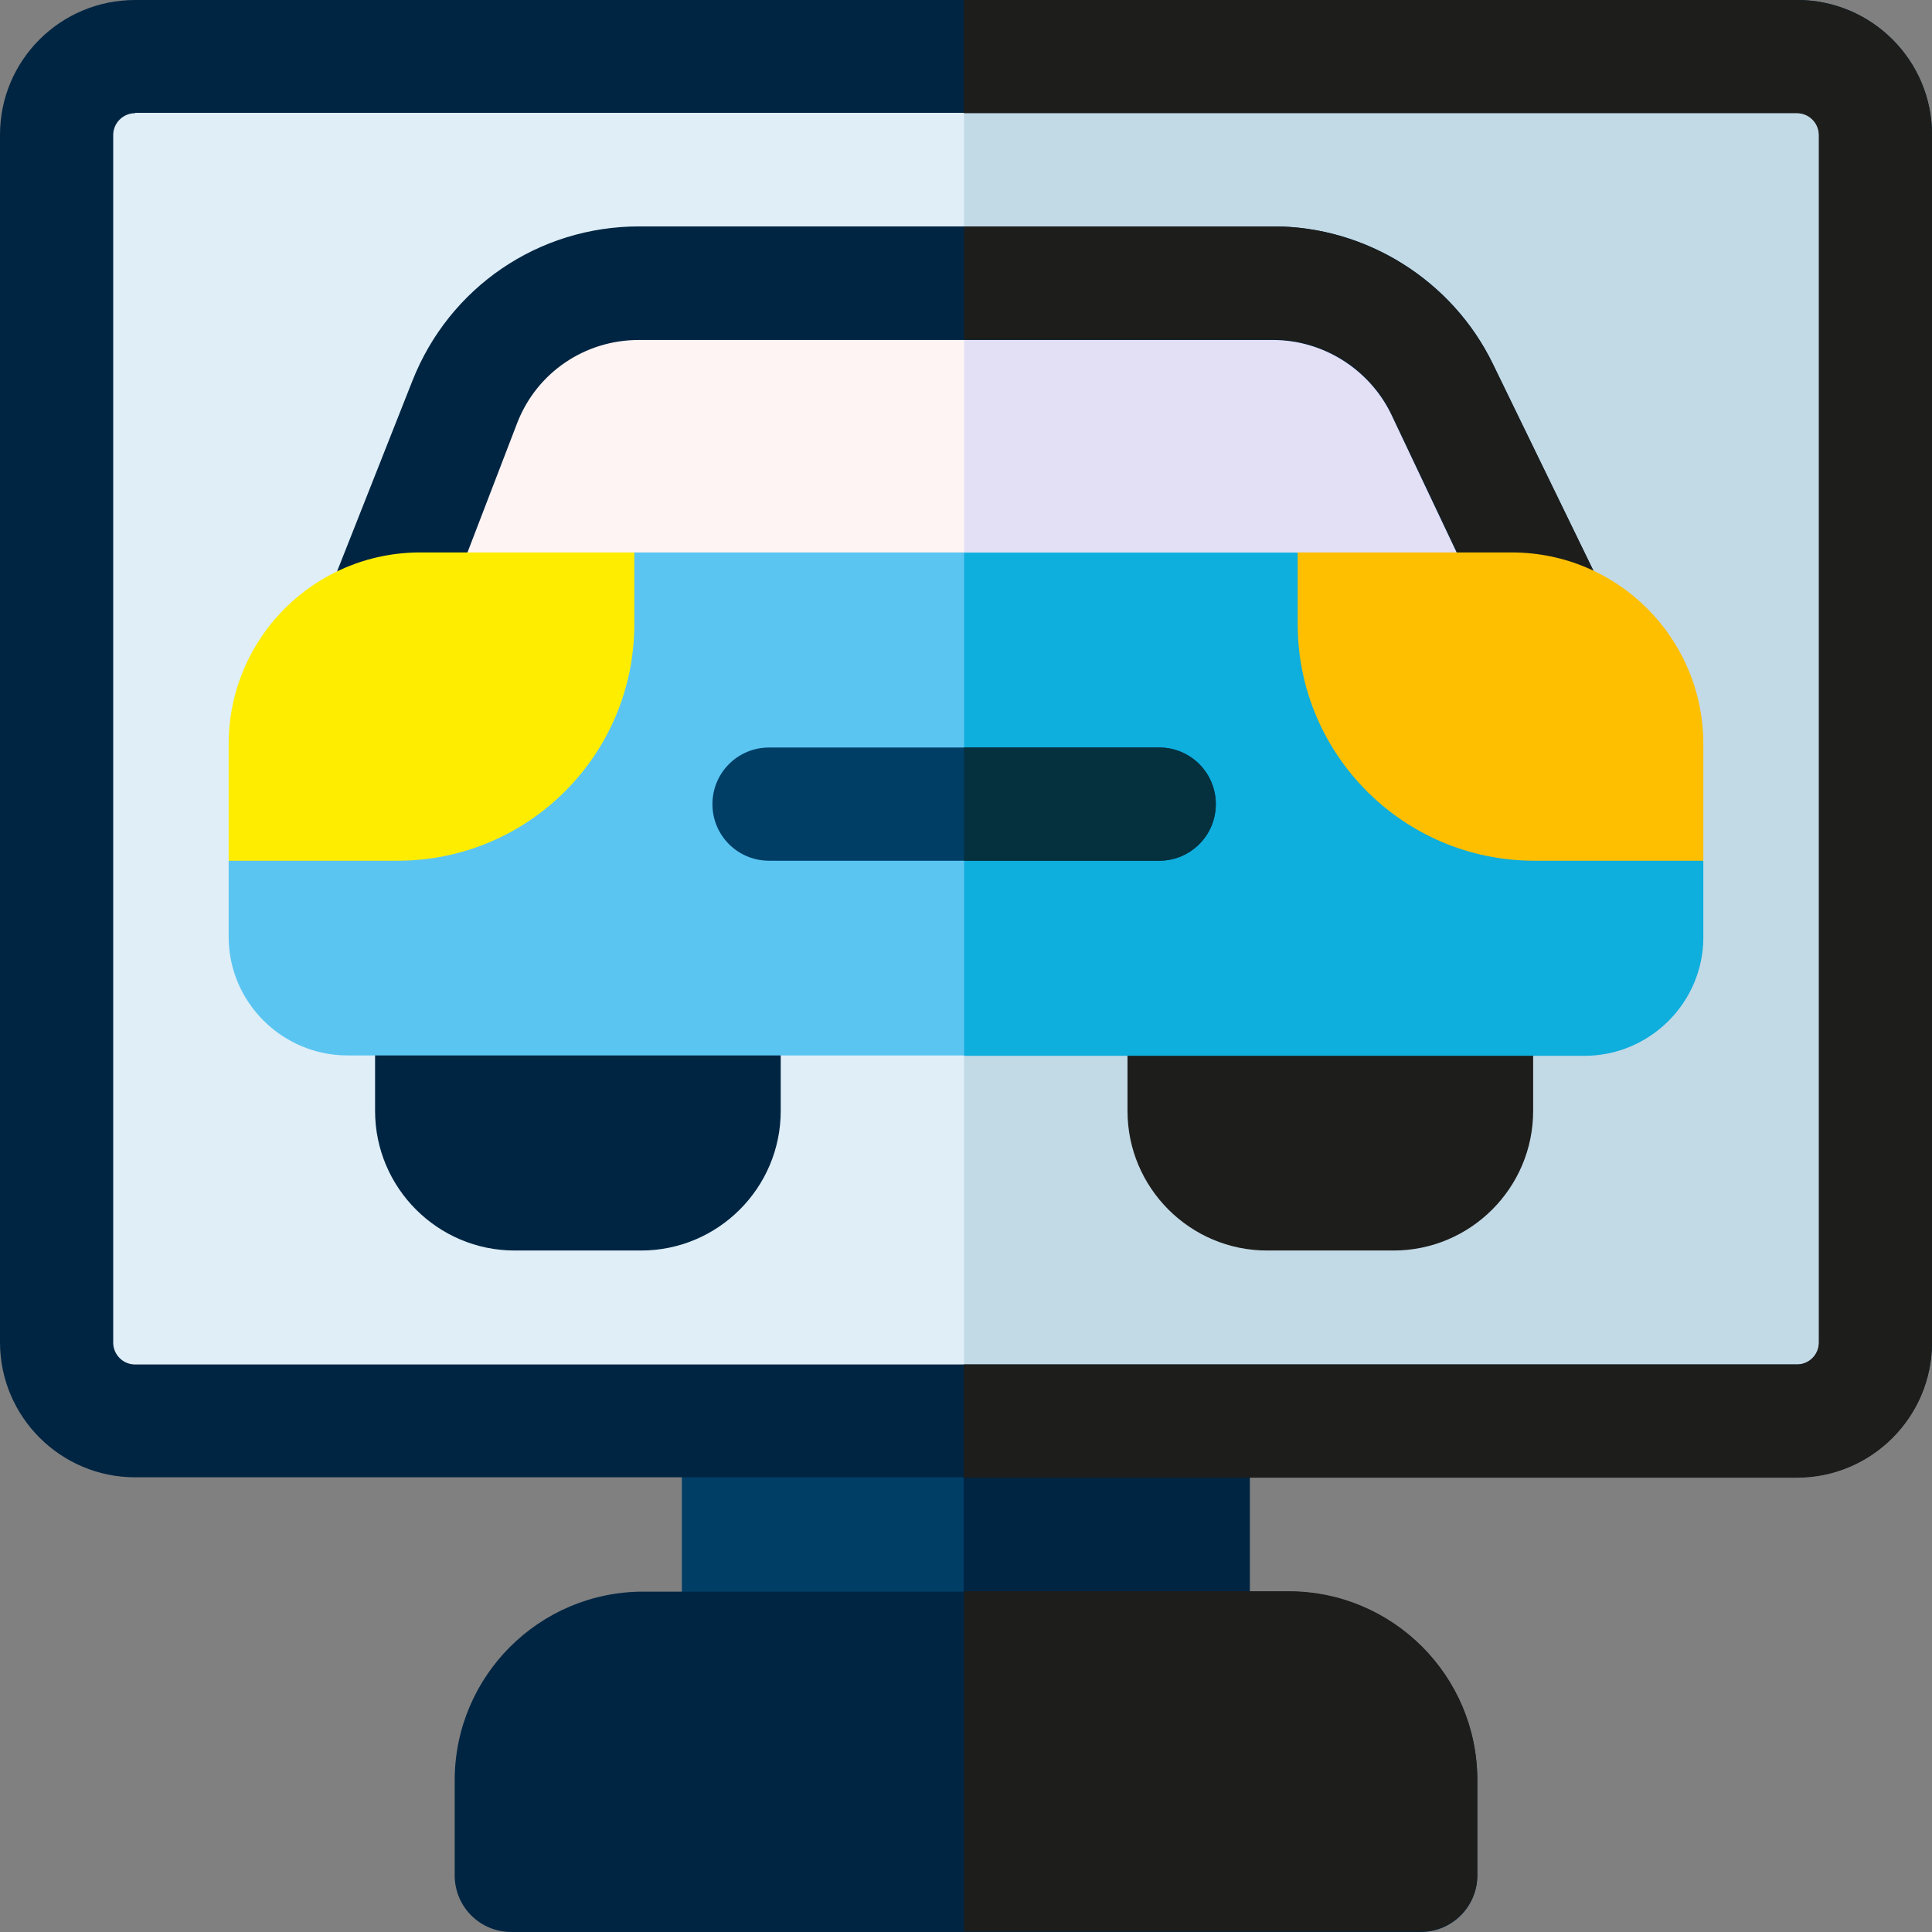
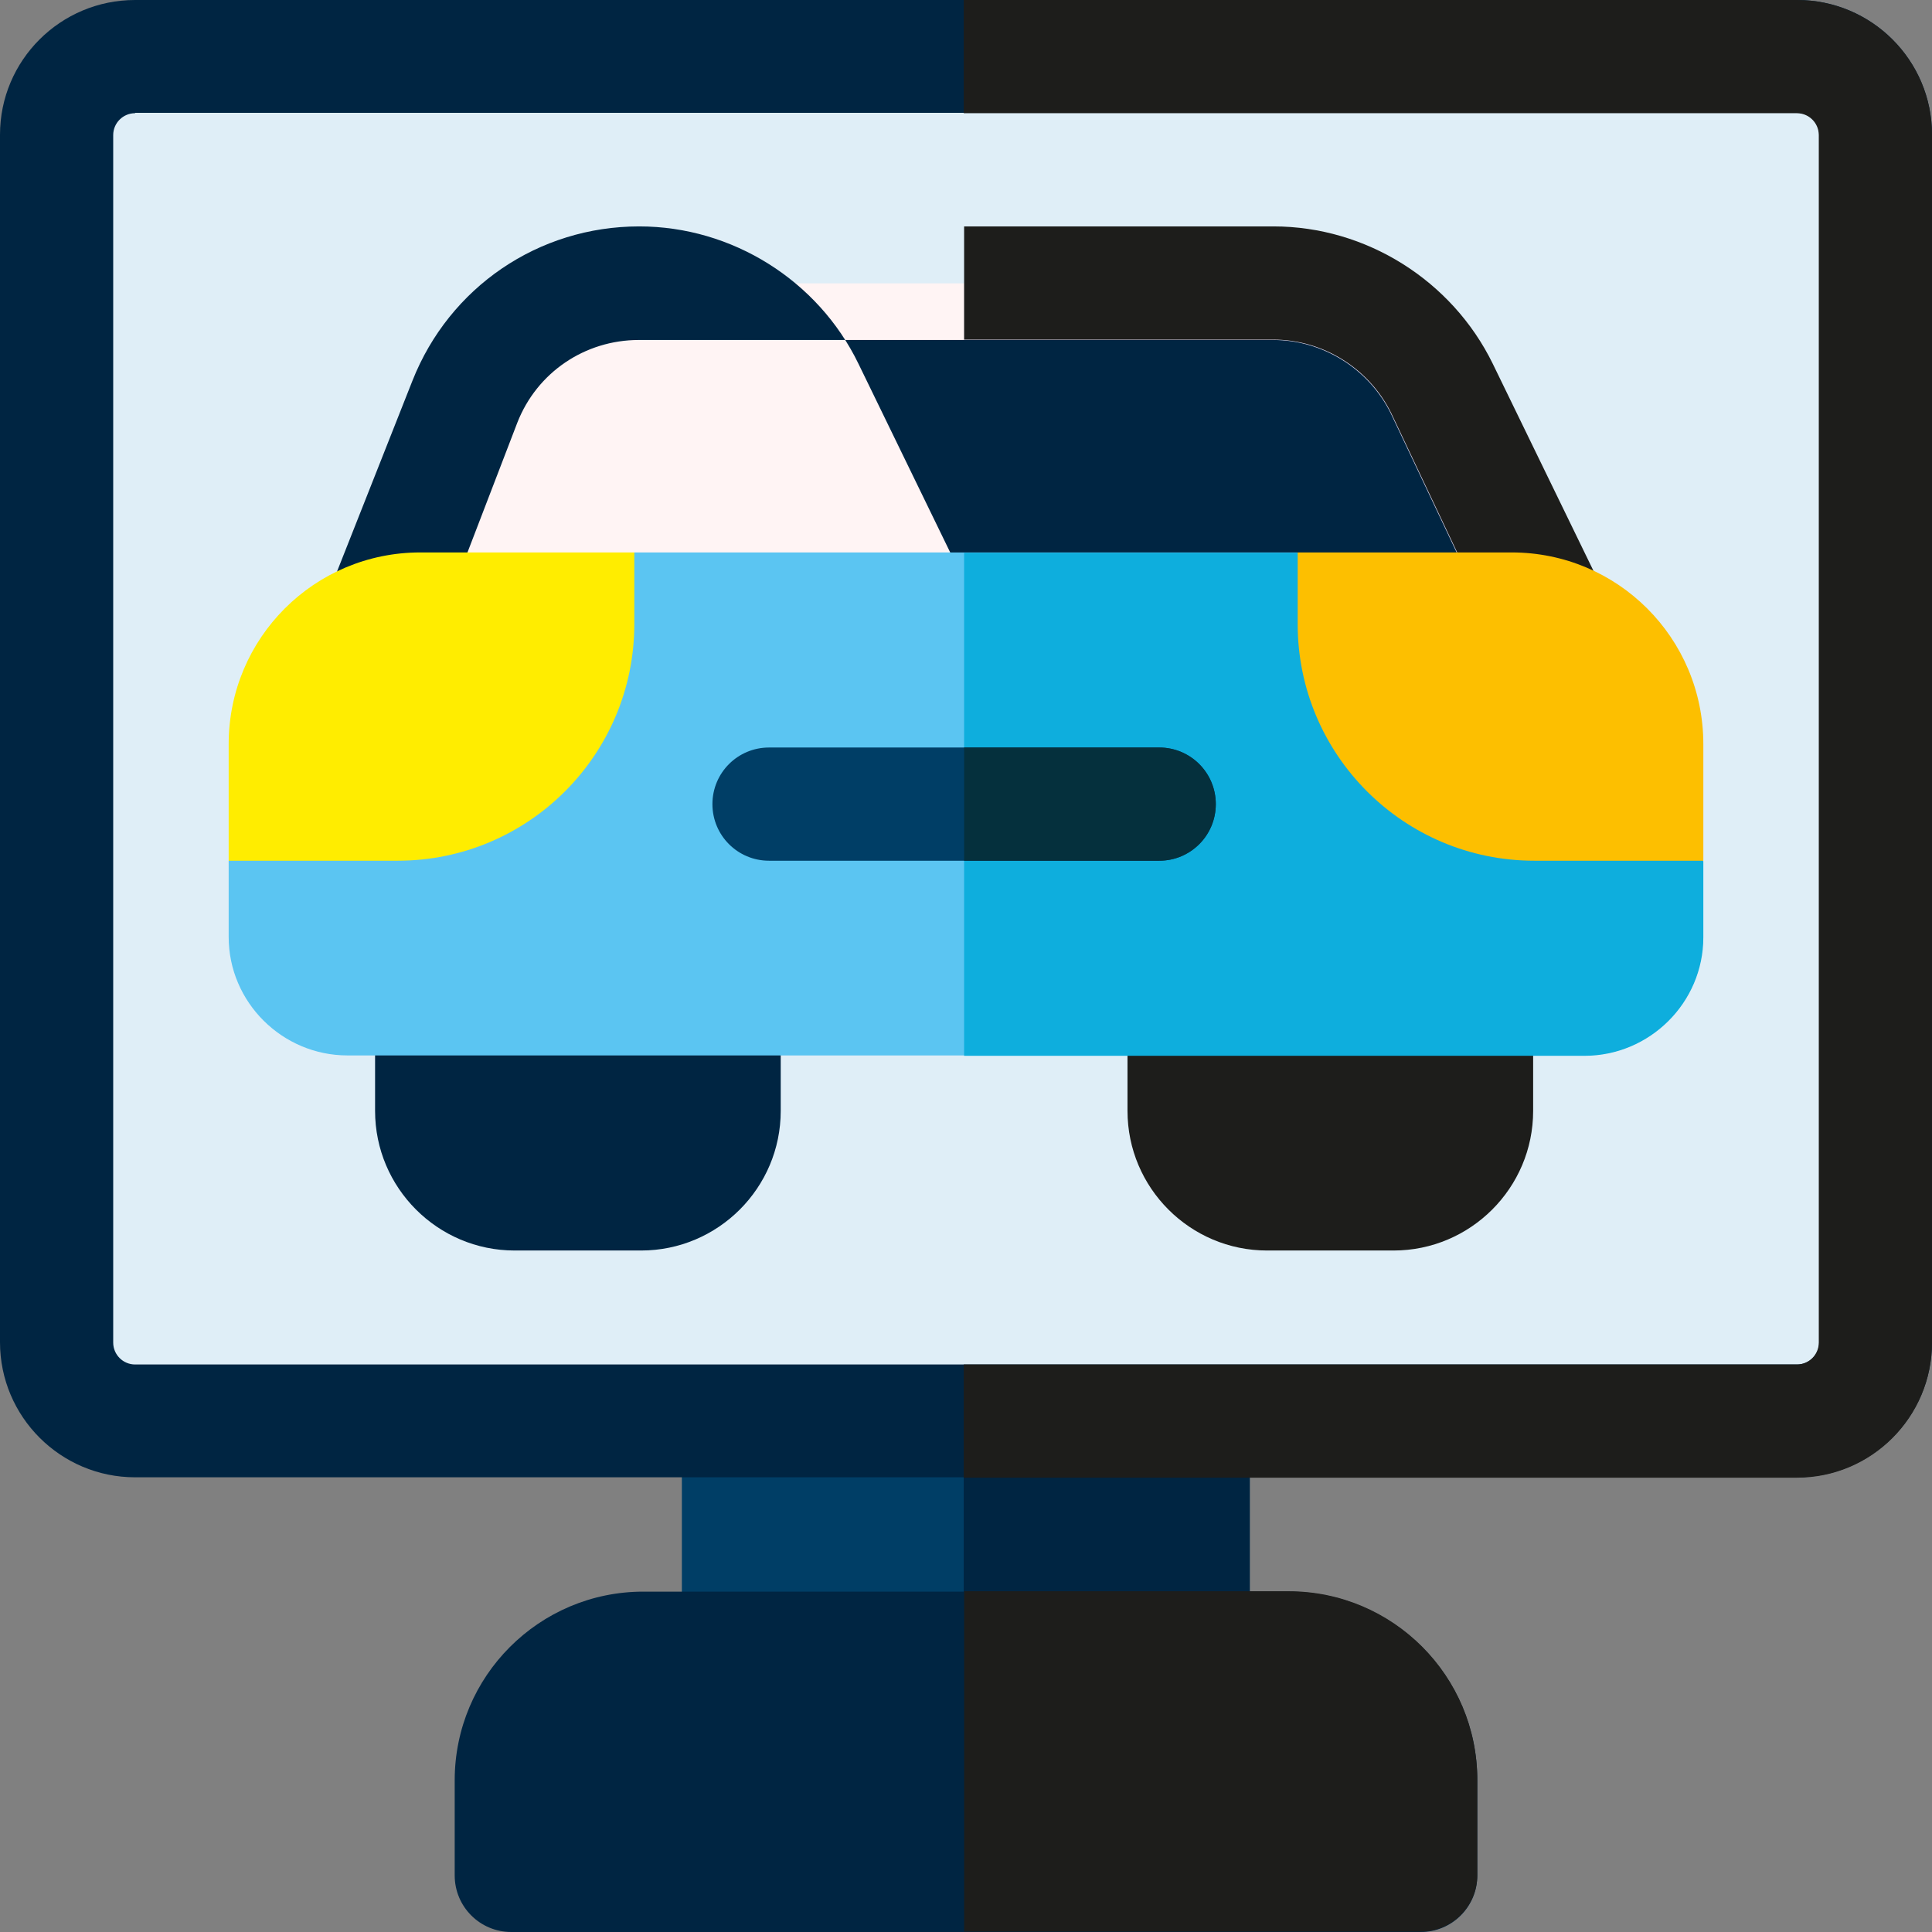
<svg xmlns="http://www.w3.org/2000/svg" id="Layer_1" version="1.1" viewBox="0 0 512 512">
  <rect x="0" y="0" width="512" height="512" fill="#808080" stroke="none" />
  <defs>
    <style> .st0 { fill: #002542; } .st1 { fill: #fff4f4; } .st2 { fill: #1d1d1b; } .st3 { fill: #e3dff4; } .st4 { fill: #003e66; } .st5 { fill: #ffed00; } .st6 { fill: #dfeef7; } .st7 { fill: #5bc5f2; } .st8 { fill: #c2d9e6; } .st9 { fill: #fdbf00; } .st10 { fill: #05303d; } .st11 { fill: #0eaedd; } </style>
  </defs>
  <path class="st4" d="M316.2,451.7h-120.5c-8.3,0-15-6.7-15-15v-60.2c0-8.3,6.7-15,15-15h120.5c8.3,0,15,6.7,15,15v60.2c0,8.3-6.7,15-15,15Z" />
  <path class="st0" d="M316.2,361.5h-60.8v90.2h60.8c8.3,0,15-6.7,15-15v-60.2c0-8.3-6.7-15-15-15Z" />
  <path class="st0" d="M376.5,512h-241c-8.3,0-15-6.7-15-15v-25.2c0-27.6,22.4-50,50-50h171c27.6,0,50,22.4,50,50v25.2c0,8.3-6.7,15-15,15Z" />
  <path class="st2" d="M341.5,421.7h-86v90.2h121c8.3,0,15-6.7,15-15v-25.2c0-27.6-22.4-50-50-50Z" />
  <path class="st6" d="M459.4,376.5H52.6c-18.2,0-33-14.8-33-33V48c0-18.2,14.8-33,33-33h406.7c18.2,0,33,14.8,33,33v295.5c0,18.2-14.8,33-33,33h0Z" />
-   <path class="st8" d="M459.4,15h-203.9v361.5h203.9c18.2,0,33-14.8,33-33V48c0-18.2-14.8-33-33-33h0Z" />
  <path class="st0" d="M476.2,391.5H35.8c-19.7,0-35.8-16-35.8-35.8V35.7C0,16,16,0,35.8,0h440.5C496,0,512,16,512,35.7v320c0,19.7-16,35.8-35.8,35.8ZM35.8,30c-3.2,0-5.8,2.6-5.8,5.8v320c0,3.2,2.6,5.8,5.8,5.8h440.5c3.2,0,5.8-2.6,5.8-5.8V35.7c0-3.2-2.6-5.8-5.8-5.8H35.8Z" />
  <path class="st2" d="M476.2,0h-220.8v30h220.8c3.2,0,5.8,2.6,5.8,5.8v320c0,3.2-2.6,5.8-5.8,5.8h-220.8v30h220.8c19.7,0,35.8-16,35.8-35.8V35.7C512,16,496,0,476.2,0Z" />
  <path class="st1" d="M337.5,75.1h-168.1c-20.4,0-38.7,12.4-46.2,31.4l-21.7,54.9h309.1l-28.4-58.4c-8.3-17.1-25.6-27.9-44.7-27.9Z" />
  <path class="st3" d="M337.5,75.1h-82v86.3h155l-28.4-58.4c-8.3-17.1-25.6-27.9-44.7-27.9h0Z" />
-   <path class="st0" d="M410.5,176.4H101.5c-5,0-9.6-2.5-12.4-6.6-2.8-4.1-3.4-9.3-1.5-14l21.7-54.9c9.8-24.8,33.4-40.9,60.1-40.9h168.1c24.6,0,47.4,14.3,58.1,36.4l28.4,58.4c2.3,4.6,2,10.1-.8,14.5s-7.5,7-12.7,7h0ZM123.5,147.4h263l-17.9-37.8c-5.8-11.8-18-19.5-31.2-19.5h-168.1c-14.3,0-27,8.6-32.2,21.9l-13.6,35.4Z" />
+   <path class="st0" d="M410.5,176.4H101.5c-5,0-9.6-2.5-12.4-6.6-2.8-4.1-3.4-9.3-1.5-14l21.7-54.9c9.8-24.8,33.4-40.9,60.1-40.9c24.6,0,47.4,14.3,58.1,36.4l28.4,58.4c2.3,4.6,2,10.1-.8,14.5s-7.5,7-12.7,7h0ZM123.5,147.4h263l-17.9-37.8c-5.8-11.8-18-19.5-31.2-19.5h-168.1c-14.3,0-27,8.6-32.2,21.9l-13.6,35.4Z" />
  <path class="st2" d="M395.6,96.4c-10.8-22.1-33.6-36.4-58.1-36.4h-82v30h82c13.2,0,25.4,7.7,31.2,19.5l17.9,37.8h-131.1v29h155c5.2,0,10-2.7,12.7-7s3-9.9.8-14.5l-28.4-58.4Z" />
  <path class="st0" d="M169.9,331.4h-33.5c-20.4,0-37-16.6-37-37v-29.7c0-8.3,6.7-15,15-15h77.5c8.3,0,15,6.7,15,15v29.7c0,20.4-16.6,37-37,37Z" />
  <path class="st2" d="M369.3,331.4h-33.5c-20.4,0-37-16.6-37-37v-29.7c0-8.3,6.7-15,15-15h77.5c8.3,0,15,6.7,15,15v29.7c0,20.4-16.6,37-37,37h0Z" />
  <path class="st7" d="M419.9,279.7H92.1c-17.3,0-31.5-14.1-31.5-31.4v-20.2l107.5-81.7h175.7l107.5,81.7v20.2c0,17.3-14.1,31.4-31.5,31.4Z" />
  <path class="st11" d="M255.5,146.4v133.4h164.4c17.3,0,31.5-14.1,31.5-31.4v-20.2l-107.5-81.7h-88.4Z" />
  <path class="st5" d="M105.4,228.1h-44.8v-30.9c0-28.1,22.7-50.8,50.8-50.8h56.7v19c0,34.6-28.1,62.7-62.7,62.7h0Z" />
  <path class="st9" d="M451.4,228.1h-44.8c-34.6,0-62.7-28.1-62.7-62.7v-19h56.7c28.1,0,50.8,22.7,50.8,50.8v30.9Z" />
  <path class="st4" d="M307.2,228.1h-103.4c-8.3,0-15-6.7-15-15s6.7-15,15-15h103.4c8.3,0,15,6.7,15,15s-6.7,15-15,15Z" />
  <path class="st10" d="M307.2,198.1h-51.7v30h51.7c8.3,0,15-6.7,15-15s-6.7-15-15-15Z" />
</svg>